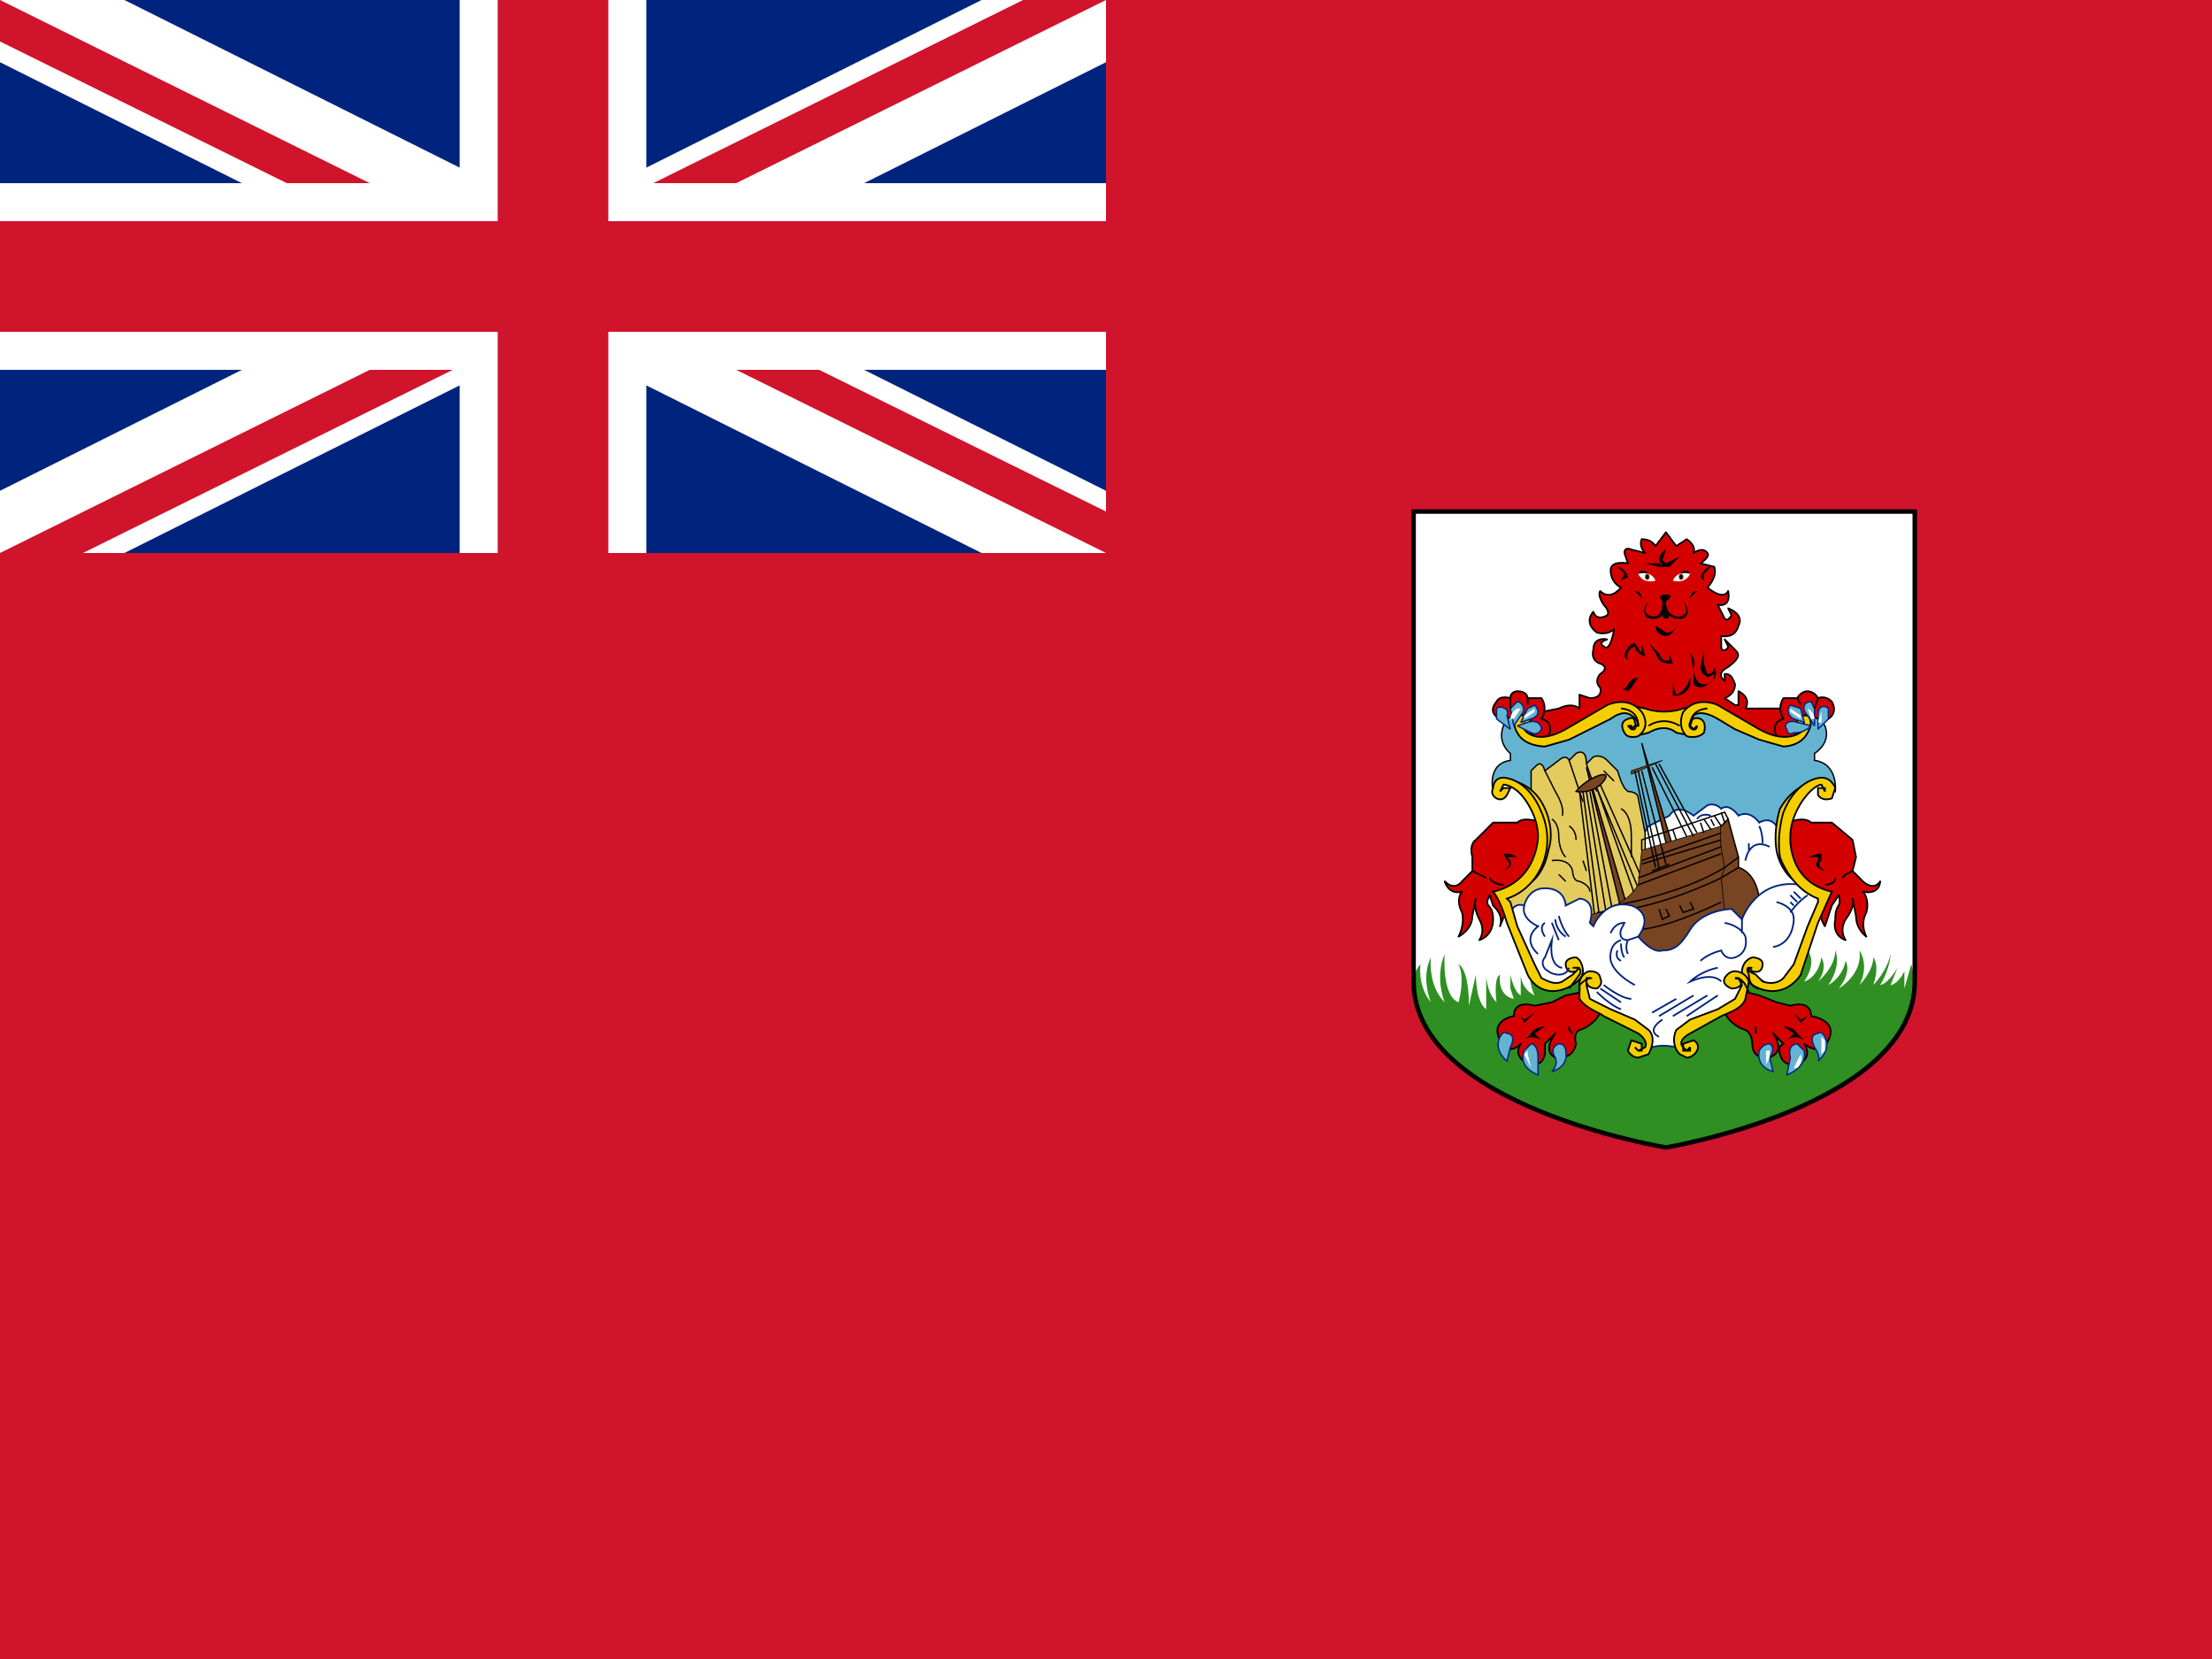
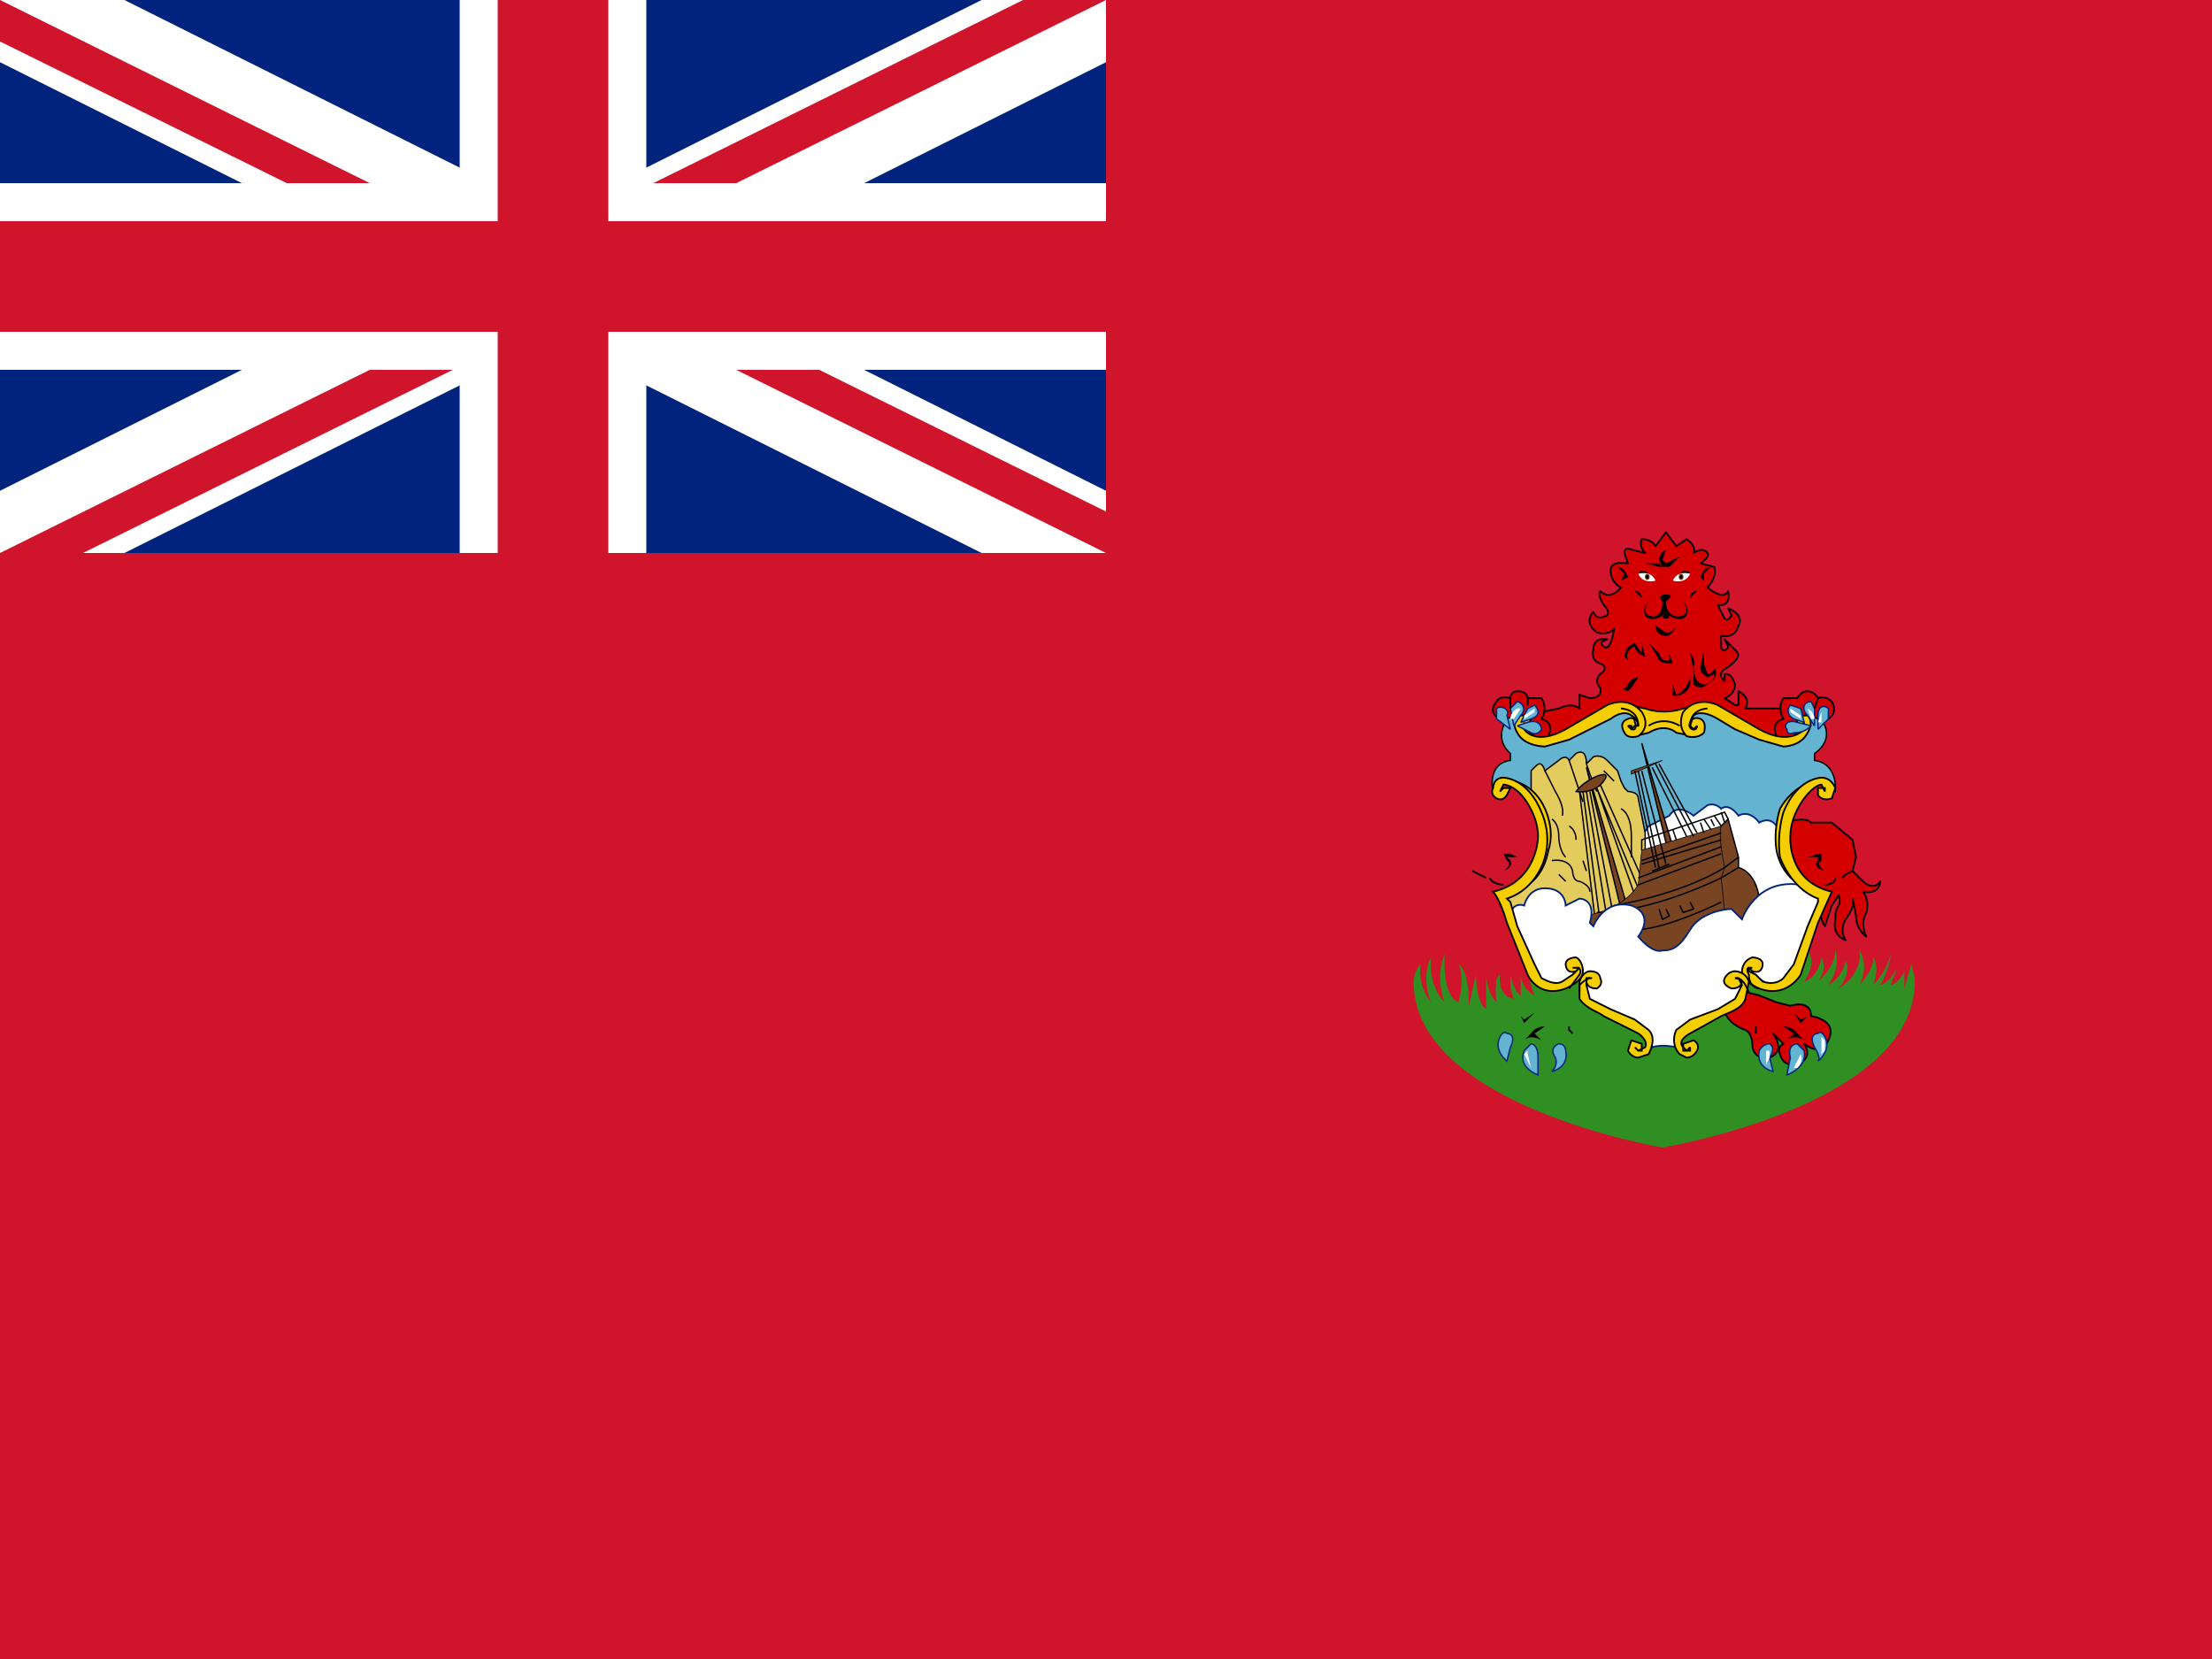
<svg xmlns="http://www.w3.org/2000/svg" width="640" height="480" version="1">
  <path fill="#cf142b" d="M0 0h640v480H0z" />
  <path fill="#00247d" d="M0 0h320v160H0z" />
  <path fill="#fff" d="M0 0v18l284 142h36v-18L36 0H0zm320 0v18L36 160H0v-18L284 0h36z" />
  <path fill="#fff" d="M133 0v160h54V0h-54zM0 53v54h320V53H0z" />
  <path fill="#cf142b" d="M0 64v32h320V64H0zM144 0v160h32V0h-32zM0 160l107-53h24L24 160H0zM0 0l107 53H83L0 12V0zm189 53L296 0h24L213 53h-24zm131 107-107-53h24l83 41v12z" />
-   <path fill="#fff" d="M554 148v136c0 36-73 48-73 48s-72-12-72-48V148h145z" />
  <path fill="#2f8f22" d="M554 284c0 36-73 48-73 48s-72-12-72-48c0 0 0-3 2-5 0 0-1 6 3 11 0 0-3-7 0-13 0 0-1 8 4 13 0 0-3-7 0-14 0 0-1 12 4 14 0 0 2-7 0-11 0 0 3 1 3 12l2-9s0 8 3 10v-10s0 5 3 8c0 0-1-7 1-8 0 0-1 6 4 7l-1-3v-4s1 5 3 6v-6s0 4 4 6c0 0-2-4-1-7l24 1 12 1 38-3 6-5s3 3-1 9c0 0 4-1 5-7 0 0 2 3-1 7 0 0 5-4 5-9 0 0 2 4-2 10 0 0 4-2 5-7 0 0 2 3-2 8 0 0 7-4 6-11 0 0 3 4 0 10 0 0 4-4 4-8 0 0 2 2 0 8 0 0 4-4 5-9 0 0 0 4-3 9 0 0 2 0 5-5l-2 5s2 0 4-4v5l2-7 1 4v1z" />
  <path fill="#d40000" stroke="#000" stroke-linejoin="round" stroke-width=".5" d="M517 205h-12s2-3-2-5v4h-1l-3-2s3-1 3-4c-1-3-2-3-3-3v2s-3-2 1-4c4-3 3-4 2-5l-3-3 1 2c0 1-2 2-2 0v-3s4 1 5-3c0 0 2-3-3-5l1 2s-1 2-2 1l-2-4s4 1 3-4c0 0-1 3-6-1 0 0 3-3 2-6l-4-1s3-2 2-3c0 0-1-2-4 0 0 0 1-2-2-4l-3 2-3-4-3 4s-1-2-4-2c0 0-1 2 1 4l-4-1s-2-1-2 1l1 3s-5-1-5 2c0 2 1 4 3 5 0 0-3 4-6 1 0 0-1 1 1 4 0 0 2 2 1 3 0 0-3 2-4-1 0 0-3 3 1 6 0 0 3 1 5-1 0 0-1 7-3 5 0 0-2-1 1-2 0 0-4-1-4 3 0 0-1 3 2 4 0 0 3 1 0 3 0 0-2 2 0 4 0 0 1 3-3 3l-3-1v4s-2-2-6 0l-5 1-1 2 3 3-1 3 1 1 9-4 10-5h7l5 1 6 1 4-3h7l7 4 8 5h7v-6l-1-3z" />
  <path fill="#d40000" stroke="#000" stroke-linejoin="round" stroke-width=".5" d="M444 213s3 2 4 0c0 0 2-4-2-5 0 0 2-3 0-6h-4s0-2-3-2c0 0-2 0-2 2 0 0-3-1-4 1 0 0-3 3 1 5h2l2-1 3 1s-1 2 3 5z" />
  <path fill="#64b4d1" stroke="#000" stroke-width=".4" d="M522 207c4-1 6 3 6 3 2 5-3 8-3 8v2c7 1 6 9 6 9l-2-2c-4-2-8 2-11 7-3 6-1 8-1 15 1 6 11 10 11 10l-8 21c-3 8-10 5-12 3s-2-1-3 0 4 5-6 9-11 7-13 8h-9l-3-3-12-5c-4-2-4-5-4-6 0 0 2-5-4-1-6 3-10-2-10-2l-6-14-4-10 4-2c4-2 6-6 8-10 1-4 0-10-1-12 0-1-3-7-7-8s-6 2-6 2-2-8 5-9v-2s-4-3-2-8c0 0 1-4 6-3l-1 2s-1 10 14 3c16-7 15-8 24-4h6s10-4 13-3l14 8s10 4 12-3l-1-3z" />
  <path fill="#fff" stroke="#00247d" stroke-miterlimit="10" stroke-width=".5" d="m475 253-1-6s-1-3 1-5l2-3 4-2 2-1s2-4 7 0l4-3s2-1 4 1c0 0 2-2 5 2 0 0 3-2 6 2 0 0 3-2 5 1 3 4 2 5 2 5l2 6 5 7-13 5h-5l-12 3-20 1-6-6 8-7z" />
-   <path fill="#d40000" stroke="#000" stroke-linejoin="round" stroke-width=".5" d="m458 287-5 1-4 2-5 1s-6-2-6 3c0 0-7 1-4 7 0 0 2 5 6 1 0 0-3 4 3 6 0 0 3 1 4-3v-3l3-3s-4 5 0 7c0 0 5 1 6-4 0 0-1-3 1-4 0 0 4-1 6-5 0 0-6-4-5-6zm-12-49s-5-2-7 0h-7l-5 5s-2 1-1 5v4l-3 3s-2 3-5 0c0 0 1 4 5 3 0 0-2 2 0 6 0 0 1 3-1 7 0 0 4-2 4-6l1-5s-1 2 1 6c0 0 2 3 0 6 0 0 4-1 4-6s-3-3-1-7l1 3c1 1 3 3 2 6l2-5-1-4 7-4 3-6 1-11z" />
  <path fill="none" stroke="#000" stroke-miterlimit="10" stroke-width=".5" d="M435 256s-3 0-4-2m-5-2 2 1 2 1" />
  <path d="m439 248-2-1h-2l1 2s2 1-1 3c0 0 3-1 2-3l-1-1h3z" />
  <path fill="#784421" stroke="#000" stroke-width=".4" d="m485 256 2-1-12-40z" />
  <path d="M446 301s-3-2-5 0l2-2s1-2 4-2l-3 2 2 2z" />
  <path fill="#64b4d1" stroke="#00247d" stroke-miterlimit="2.6" stroke-width=".4" d="M436 307s-4-3-2-7c0 0 1-2 2-1 0 0 3 0 1 4l-1 4zm9 4s-6-2-4-7l2-2s2 0 2 4v5z" />
  <path d="m444 293-3 3-1-2 1 1 3-2z" />
  <path fill="#64b4d1" stroke="#00247d" stroke-miterlimit="2.6" stroke-width=".4" d="M449 310s5-1 4-6c0 0 0-2-2-2 0 0-3 1-1 4 0 0 1 2-1 4z" />
  <path fill="#f5ce00" stroke="#000" stroke-miterlimit="2.6" stroke-width=".5" d="m471 204 5 1s5 2 11 0l4-1-3 4v3l2 2-5-1s-3-3-8 0l-4 1 3-3-2-3-3-3z" />
  <path fill="#fff" d="M451 304v4-4z" />
  <path fill="#d40000" stroke="#000" stroke-linejoin="round" stroke-width=".5" d="M519 213s-4 2-5 0c0 0-2-4 2-5 0 0-2-3 0-6h4s1-2 3-2c0 0 2 0 3 2 0 0 2-1 4 1 0 0 2 3-1 5h-3l-2-1-3 1s1 2-2 5z" />
  <path fill="#f5ce00" stroke="#000" stroke-miterlimit="2.6" stroke-width=".5" d="m491 210-1 1-1-1 1-3s2-2 7 1l5 3 7 3 7 2s5 0 7-4c0 0 2-3 0-5h-1l-2 1v2s1 1 2-1v2s-4 5-13 0l-12-7s-6-3-10 2c0 0-2 4 1 7 0 0 3 1 5-1 0 0 1-3-1-4 0 0-2-1-3 1s2 3 2 1z" />
  <path fill="#e4cb5e" stroke="#000" stroke-miterlimit="2.6" stroke-width=".4" d="M443 231v-8l1-1c1-1 2-2 3 1l4-3s2-2 3 0l2-2s3-2 3 3l2-2s2-1 4 1l3 3 1 3 1 2 1 1s3 0 3 2l2 10v18l-12 14-20-5-7-3-2-6 7-5 4-11-1-8-2-4z" />
  <path fill="#784421" stroke="#000" stroke-width=".4" d="m497 240 1-1 2-2 3 11v3s5 1 6 9l-4 7-6-3-2-2v-22z" />
  <path fill="#fff" d="M435 301v-1 5-4z" />
  <path fill="none" stroke="#000" stroke-miterlimit="10" stroke-width=".5" d="m455 299-1-1v-1" />
  <path fill="none" stroke="#000" stroke-miterlimit="10" stroke-width=".4" d="m459 221 1 3 2 5" />
  <path fill="#d40000" stroke="#000" stroke-linejoin="round" stroke-width=".5" d="m505 287 4 1 5 2 4 1s6-2 6 3c0 0 8 1 5 7 0 0-2 5-7 1 0 0 3 4-2 6 0 0-4 1-5-3 0 0-1-2 1-3l-3-3s4 5-1 7c0 0-5 1-5-4 0 0 0-3-2-4 0 0-4-1-6-5 0 0 6-4 6-6z" />
  <path fill="none" stroke="#000" stroke-miterlimit="10" stroke-width=".4" d="m457 229 5 41m-4-41 5 38m-4-38 6 37" />
  <path fill="#784421" stroke="#000" stroke-width=".4" d="M469 263h2l-12-41z" />
  <path fill="none" stroke="#000" stroke-miterlimit="10" stroke-width=".4" d="m462 228 12 29m-12-29 11 31" />
  <path fill="#fff" d="m443 309-1-4v-1l-1 1 2 4z" />
  <path fill="none" stroke="#000" stroke-miterlimit="10" stroke-width=".4" d="m463 227 12 27m-15-25 7 37" />
  <path fill="#f5ce00" stroke="#000" stroke-miterlimit="2.6" stroke-width=".5" d="M521 256c-6-3-7-10-7-10-1-6 1-12 1-12 4-7 10-8 10-8s-6 4-8 9v9l1 7 3 5z" />
  <path fill="#784421" stroke="#000" stroke-width=".2" d="m498 239-23 7-1 10c-5 8-16 9-16 9l8 9 16 3 9-6 8-7-1-10 1-3s-2-9-1-12z" />
  <path fill="none" stroke="#000" stroke-miterlimit="10" stroke-width=".4" d="m474 254 24-9m-31 17s19-3 32-11l4-3" />
  <path fill="none" stroke="#000" stroke-miterlimit="10" stroke-width=".4" d="m503 251-5 3s-20 10-36 10m36-3s-16 8-25 8" />
  <path fill="#d40000" stroke="#000" stroke-linejoin="round" stroke-width=".5" d="M517 238s5-2 7 0h6l6 5 1 5-1 4 3 3s3 3 5 0c0 0 0 4-5 3 0 0 2 2 1 6 0 0-2 3 0 7 0 0-3-2-3-6l-1-5s1 2-2 6c0 0-2 3 0 6 0 0-4-1-3-6 0-5 2-3 1-7l-2 3-2 6s-2-3-1-5l1-4-7-4-4-6v-11z" />
  <path fill="#fff" stroke="#00247d" stroke-miterlimit="10" stroke-width=".5" d="M437 264s1-3 4-2c0 0 1-5 6-5 6 0 6 5 6 5l4-2s5 0 3 7l1 1s3-8 11-6c0 0 7 2 2 9 0 0 4 5 7 4 3 0 5-1 8-6s10-6 12-6l3 3s4-12 17-10l5 2 2 1-3 8-7 17-6 1-5-3-2 1-1 5-7 5-5 3-6 3-1 4s-4-1-7 0l-1-3-4-3-13-6-2-8-2-1-3 3-4 1-6-4-6-18z" />
  <path fill="none" stroke="#000" stroke-miterlimit="2.6" stroke-width=".5" d="M494 205s-5 0-5 5" />
  <path fill="#f5ce00" stroke="#000" stroke-miterlimit="2.6" stroke-width=".5" d="M526 260c-8-3-11-12-11-12-1-7 1-13 1-13 4-10 11-10 11-10 3 0 4 3 4 3l-1 3c-3 1-4-1-4-1v-2h2v1l-1-2s-2 0-5 4c0 0-4 5-4 11 0 0-1 13 12 16l-4 9-5 15s-4 7-12 4c0 0-5-2-5-5 0 0 0-3 3-4 0 0 3 0 3 2 0 0 0 3-3 2l-1-1h1-1v1l2 1 2 2c3 1 5 0 6-1l3-4 4-11 3-7v-1z" />
  <path fill="#f5ce00" stroke="#000" stroke-miterlimit="2.6" stroke-width=".5" d="M502 283s2 0 2 1c0 0 0 2-3 2 0 0-3-1-2-3 0 0 1-2 3-2 0 0 3 0 4 3l-1 5c-1 3-5 4-7 5l-9 5s-4 2-2 4l1 1 1-1v1h-2v-2l3-1s2 1 1 3c0 0-1 2-3 2l-2-1c-2-2-2-5-1-7l4-3 8-3 5-3 2-4-1-2h-1z" />
  <path fill="none" stroke="#000" stroke-miterlimit="2.6" stroke-width=".5" d="M502 283s2 0 3 2l1 2m0-7s-1 0 0 2c0 3 2 4 3 4" />
  <path fill="#f5ce00" stroke="#000" stroke-miterlimit="2.6" stroke-width=".5" d="m471 210 1 1 1-1h1s0-2-2-3c0 0-2-2-6 1l-6 3-6 3-7 2s-6 0-8-4c0 0-2-3 0-5h2l2 1-1 2s-1 1-1-1v2s3 5 12 0l12-7s6-3 10 2c0 0 3 4-1 7 0 0-3 1-4-1 0 0-2-3 1-4 0 0 2-1 2 1 1 2-1 3-1 1h-1zm-29 46c5-3 6-10 6-10 2-6-1-12-1-12-3-7-9-8-9-8s6 4 7 9l1 9-2 7-2 5z" />
  <path fill="none" stroke="#000" stroke-miterlimit="2.6" stroke-width=".5" d="M469 205s5 0 5 5" />
  <path fill="#f5ce00" stroke="#000" stroke-miterlimit="2.6" stroke-width=".5" d="M436 260c9-3 11-12 11-12 2-7-1-13-1-13-4-10-11-10-11-10-3 0-3 3-3 3-1 2 1 3 1 3 2 1 3-1 3-1l1-2h-2l-1 1 1-2s3 0 6 4c0 0 4 5 4 11 0 0 0 13-13 16 0 0 2 2 4 9l6 15s3 7 11 4c0 0 5-2 5-5 0 0 0-3-2-4 0 0-3 0-3 2 0 0 0 3 3 2l1-1h-2 2l-1 1-1 1-3 2c-2 1-4 0-6-1l-2-4-5-11-2-7-1-1z" />
  <path fill="#f5ce00" stroke="#000" stroke-miterlimit="2.6" stroke-width=".5" d="M460 283s-1 0-1 1c0 0 0 2 3 2 0 0 2-1 1-3 0 0 0-2-3-2 0 0-2 0-3 3v5c2 3 6 4 7 5l10 5s3 2 2 4l-2 1-1-1 1 1h1v-2l-3-1-1 3s1 2 3 2l3-1c1-2 2-5 0-7l-4-3-7-3-6-3-1-4v-2h1s1 0 0 0z" />
  <path fill="none" stroke="#000" stroke-miterlimit="2.6" stroke-width=".5" d="M460 283s-1 0-3 2v2m-1-7s2 0 1 2l-3 4m23-76s4-3 9 0" />
  <path fill="none" stroke="#000" stroke-miterlimit="2.6" stroke-width=".4" d="M452 236s1-2-2-7l-3-6m7-3 2 6 2 6" />
  <path fill="none" stroke="#000" stroke-miterlimit="10" stroke-width=".4" d="M454 239s2 1 2 4m-7-6s2 1 2 5c0 0 0 4 2 6m-4 1s5-1 6 3c0 0 0 3 2 3 0 0 3 1 3 3m-9-5 2 2m5-6 1 3m5-29 3 3m2 8s3 1 3 8v6" />
  <path fill="#784421" stroke="#000" stroke-width=".4" d="M456 229s5 1 8-3-5-1-8 3z" />
  <path fill="none" stroke="#000" stroke-miterlimit="10" stroke-width=".4" d="m474 256 24-9" />
  <path fill="#784421" stroke="#000" stroke-width=".2" d="M472 224v-1l9-3z" />
  <path fill="none" stroke="#000" stroke-miterlimit="10" stroke-width=".4" d="m473 223 6 28m-5-28 6 28m-5-28 7 27m-4-28 10 20m-9-21 11 21m-10-21 11 20m-13 11 5-2m-8-1 23-8m-23 9 23-7m-18 20 1 3 2-1-1-2m4-1 1 2 3-1-1-2m-14-15v-3l21-7 2 3m-14 1 1 3m7-5 1 3m0-4 2 3m0-3 1 2M496 236l3-1 1 2m-2-2 1 3" />
-   <path fill="none" stroke="#00247d" stroke-miterlimit="10" stroke-width=".5" d="M445 276s-5-4 0-8c0 0-5-2-4-6m11 18s-4 0-3-8l-2 5c-1 1-1 3 1 4 1 1 5 2 6-1m-7-13s-2 1 0 4m2-4 2 5m-1-6s0 3 3 5m-2-6s1 4 3 6m12-1s1-3 4-3l-1 2s-1 3 2 3l3-1M473 285s-8-4-7-9c0 0 0-3 3-4m-1 3s-1 2 1 3m0-5s0 3 1 4m1-5s-1 2 0 4m-7 9s5 4 8 4m-9-3 6 4m-7-3s4 4 7 5m12 3s-5 3-1 5m-2-7 7-4m-5 5 10-6m-6 6 10-6m-6 6 9-6m1-4s-2-3-9 0c0 0 3-3 8-4m7-14v4M492 278s2-2 6-3c0 0 1 3 4 2 0 0 4-1 3-6 0 0-1-3-6-4m15-6s5 1 5 5c0 0 0 7-6 8m5-10s2-3 5-5m-4-1 2 2m-3-1 2 2m-2 0 1 1m-28-25s1-2 4-1m10 13s1-7 7-4m-2-1s0-3-1-5m-3 5v2" />
  <path fill="#64b4d1" stroke="#00247d" stroke-miterlimit="2.6" stroke-width=".4" d="M517 311s6-2 5-7l-2-2s-3 0-2 4l-1 5z" />
  <path fill="#fff" d="m519 309 2-4v-1 1s1 2-1 4h-1z" />
  <path fill="#64b4d1" stroke="#00247d" stroke-miterlimit="2.6" stroke-width=".4" d="M526 307s4-3 2-7c0 0-1-2-2-1 0 0-3 0-1 4 0 0 2 3 1 4z" />
  <path fill="#fff" d="M527 301v-1l1 1v3l-1 1v-4z" />
  <path fill="#64b4d1" stroke="#00247d" stroke-miterlimit="2.6" stroke-width=".4" d="M513 310s-5-1-4-6c0 0 1-2 3-2 0 0 2 1 0 4l1 4z" />
  <path fill="#fff" d="M511 304h1v2l-1 2v-4z" />
  <path d="M517 301s2-2 5 0l-2-2s-1-2-4-2l3 2-2 2zm2-8 2 3 2-2-2 1-2-2z" />
  <path fill="none" stroke="#000" stroke-miterlimit="10" stroke-width=".5" d="M508 299v-2m20-41s3 0 3-2m5-2-2 1-1 1" />
  <path d="m523 248 3-1h1v2s-2 1 1 3c0 0-4-1-2-3v-1s0-1 0 0h-3z" />
  <path fill="#64b4d1" stroke="#00247d" stroke-miterlimit="2.6" stroke-width=".4" d="M526 211v-4c0-3 2-3 3-2v3l-3 3z" />
  <path fill="#fff" d="m526 209 1-3v3h-1z" />
  <path fill="#64b4d1" stroke="#00247d" stroke-miterlimit="2.6" stroke-width=".4" d="m525 210-2-3c-2-2-1-4 1-4l1 2v5z" />
  <path fill="#fff" d="m524 208-1-3s0-1 0 0c0 0 2 1 2 3h-1z" />
  <path fill="#64b4d1" stroke="#00247d" stroke-miterlimit="2.6" stroke-width=".4" d="m522 209-3-1c-2-1-2-3-1-4l3 1 1 4z" />
  <path fill="#fff" d="m521 208-3-2v-1l3 2v1z" />
  <path fill="#64b4d1" stroke="#00247d" stroke-miterlimit="2.6" stroke-width=".4" d="m524 210-4-1c-3-1-4 1-3 2 0 0 0 2 2 1 1 0 3 0 5-2z" />
  <path fill="#fff" d="M518 211h3-4 1z" />
-   <path fill="none" stroke="#000" stroke-miterlimit="2.6" stroke-width=".5" d="m520 202 1 2" />
  <path fill="none" stroke="#000" stroke-miterlimit="10" stroke-width=".5" d="m526 202-1 3" />
  <path fill="#64b4d1" stroke="#00247d" stroke-miterlimit="2.6" stroke-width=".4" d="m437 211-1-4c1-2-2-3-3-2v3l4 3z" />
  <path fill="#fff" d="m436 209-1-3 1 3s0 1 0 0z" />
  <path fill="#64b4d1" stroke="#00247d" stroke-miterlimit="2.6" stroke-width=".4" d="m438 210 2-3c2-2 0-4-1-4l-2 2 1 5z" />
  <path fill="#fff" d="m438 208 2-3h-1s-2 1-2 3h1z" />
  <path fill="#64b4d1" stroke="#00247d" stroke-miterlimit="2.6" stroke-width=".4" d="m440 209 3-1c3-1 2-3 1-4l-2 1-2 4z" />
  <path fill="#fff" d="m441 208 3-2v-1l-3 2v1z" />
  <path fill="#64b4d1" stroke="#00247d" stroke-miterlimit="2.6" stroke-width=".4" d="m439 210 3-1c3-1 4 1 4 2 0 0-1 2-3 1l-4-2z" />
  <path fill="#fff" d="M445 211h-4 4z" />
  <path fill="none" stroke="#000" stroke-miterlimit="2.6" stroke-width=".5" d="M442 202v2" />
  <path fill="none" stroke="#000" stroke-miterlimit="10" stroke-width=".5" d="M437 202v3" />
  <path d="M493 188v4l1 3s2 0 2-2c0 0 2 3-2 5 0 0-2 2-4 0v-4l-1-5s2 2 1 4c0 0 0 5 3 5 0 0 3 0 3-3l-2 1c-1-1-2-1-2-3l1-5zm-4 8s-1 4-4 5l-1-3v-3 6c0 1 6 0 5-5zm-5-4-1-3-1-3 1 3v2s-2 1-3-2l-3-3 2 3c1 2 1 3 5 3zm-9-6 1 4s-3-1-3-3c0 0-3 1-2 4l-3-3 2 2s0-3 3-4l2 3v-3zm4-5 3 2c1 0 2 0 3-2 0 0-1 3-3 3 0 0-3 0-3-3zm-11 16 1 2s1 1 2-1c0 0 1-2 3-2l-2 3-1 1-2-1-1-2zm14-25c-3 0-1 2-1 2 0 4-2 5-4 4s0-4 0-4-2 2-1 4 5 1 6-1c1 2 5 3 6 1s-1-4-1-4 2 3 0 4-5 0-5-4c0 0 3-2 0-2zm2-3v4-4zm-9 4s0-2-2-2l2 2zm14 0s0-2 2-2l-2 2zm-17 2h3-3zm-4-11s2 0 3 3l-2 1 1-2-2-2zm27 0s-2 0-3 3l1 1v-2l2-2zm-13 2h4s2-2 3 0h-7z" />
  <path fill="#fff" d="M484 168s1-3 5-2c0 0-1 3-5 2z" />
  <ellipse cx="486.4" cy="166.9" fill="#784421" rx=".7" ry=".9" />
  <ellipse cx="486.4" cy="166.9" rx=".4" ry=".6" />
  <path d="m476 163 4 1h3l3-3-4 2-1-1 1-3s-2 1-2 3l1 2-1-1h-4zm6 14c-2 2 0 2 0 2s2 0 0-2zm-1-11h-4s-2-2-3 0h7z" />
  <path fill="#fff" d="M479 168s-1-3-5-2c0 0 1 3 5 2z" />
  <ellipse cx="476.6" cy="166.9" fill="#784421" rx=".7" ry=".9" />
  <ellipse cx="476.6" cy="166.9" rx=".4" ry=".6" />
-   <path fill="none" stroke="#000" stroke-width="1.3" d="M554 148v136c0 36-72 48-72 48s-73-12-73-48V148h145z" />
</svg>